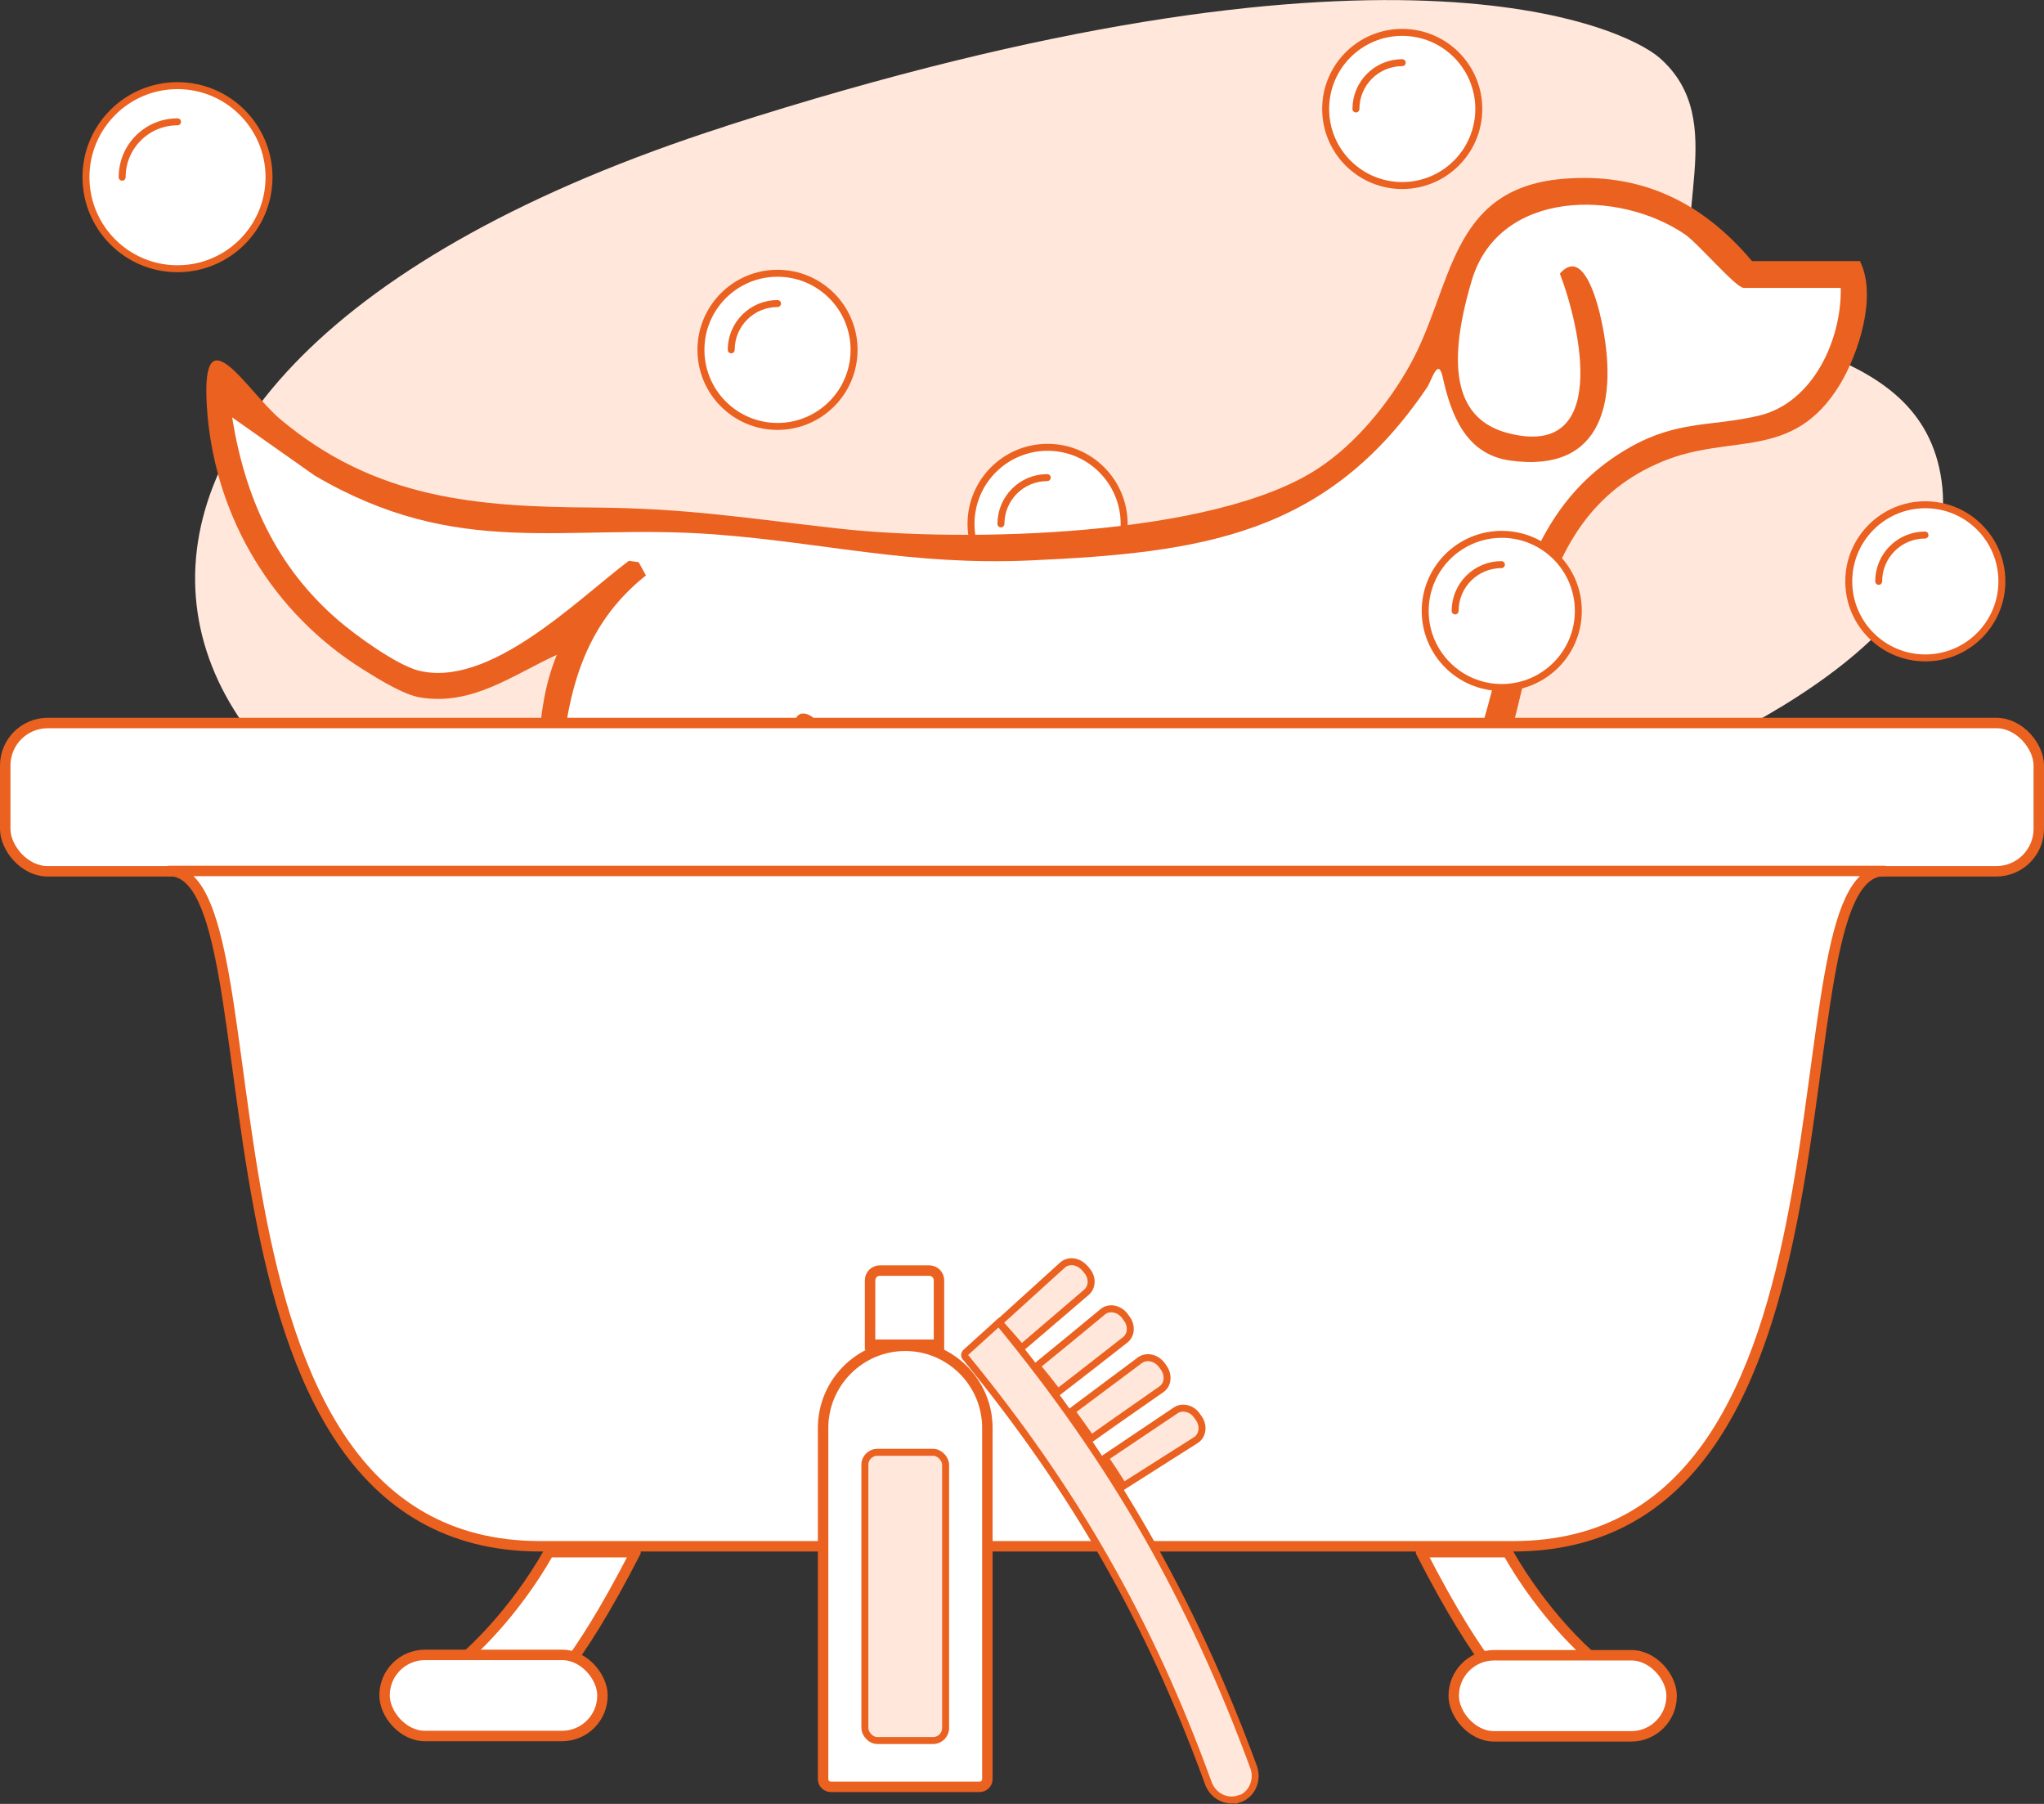
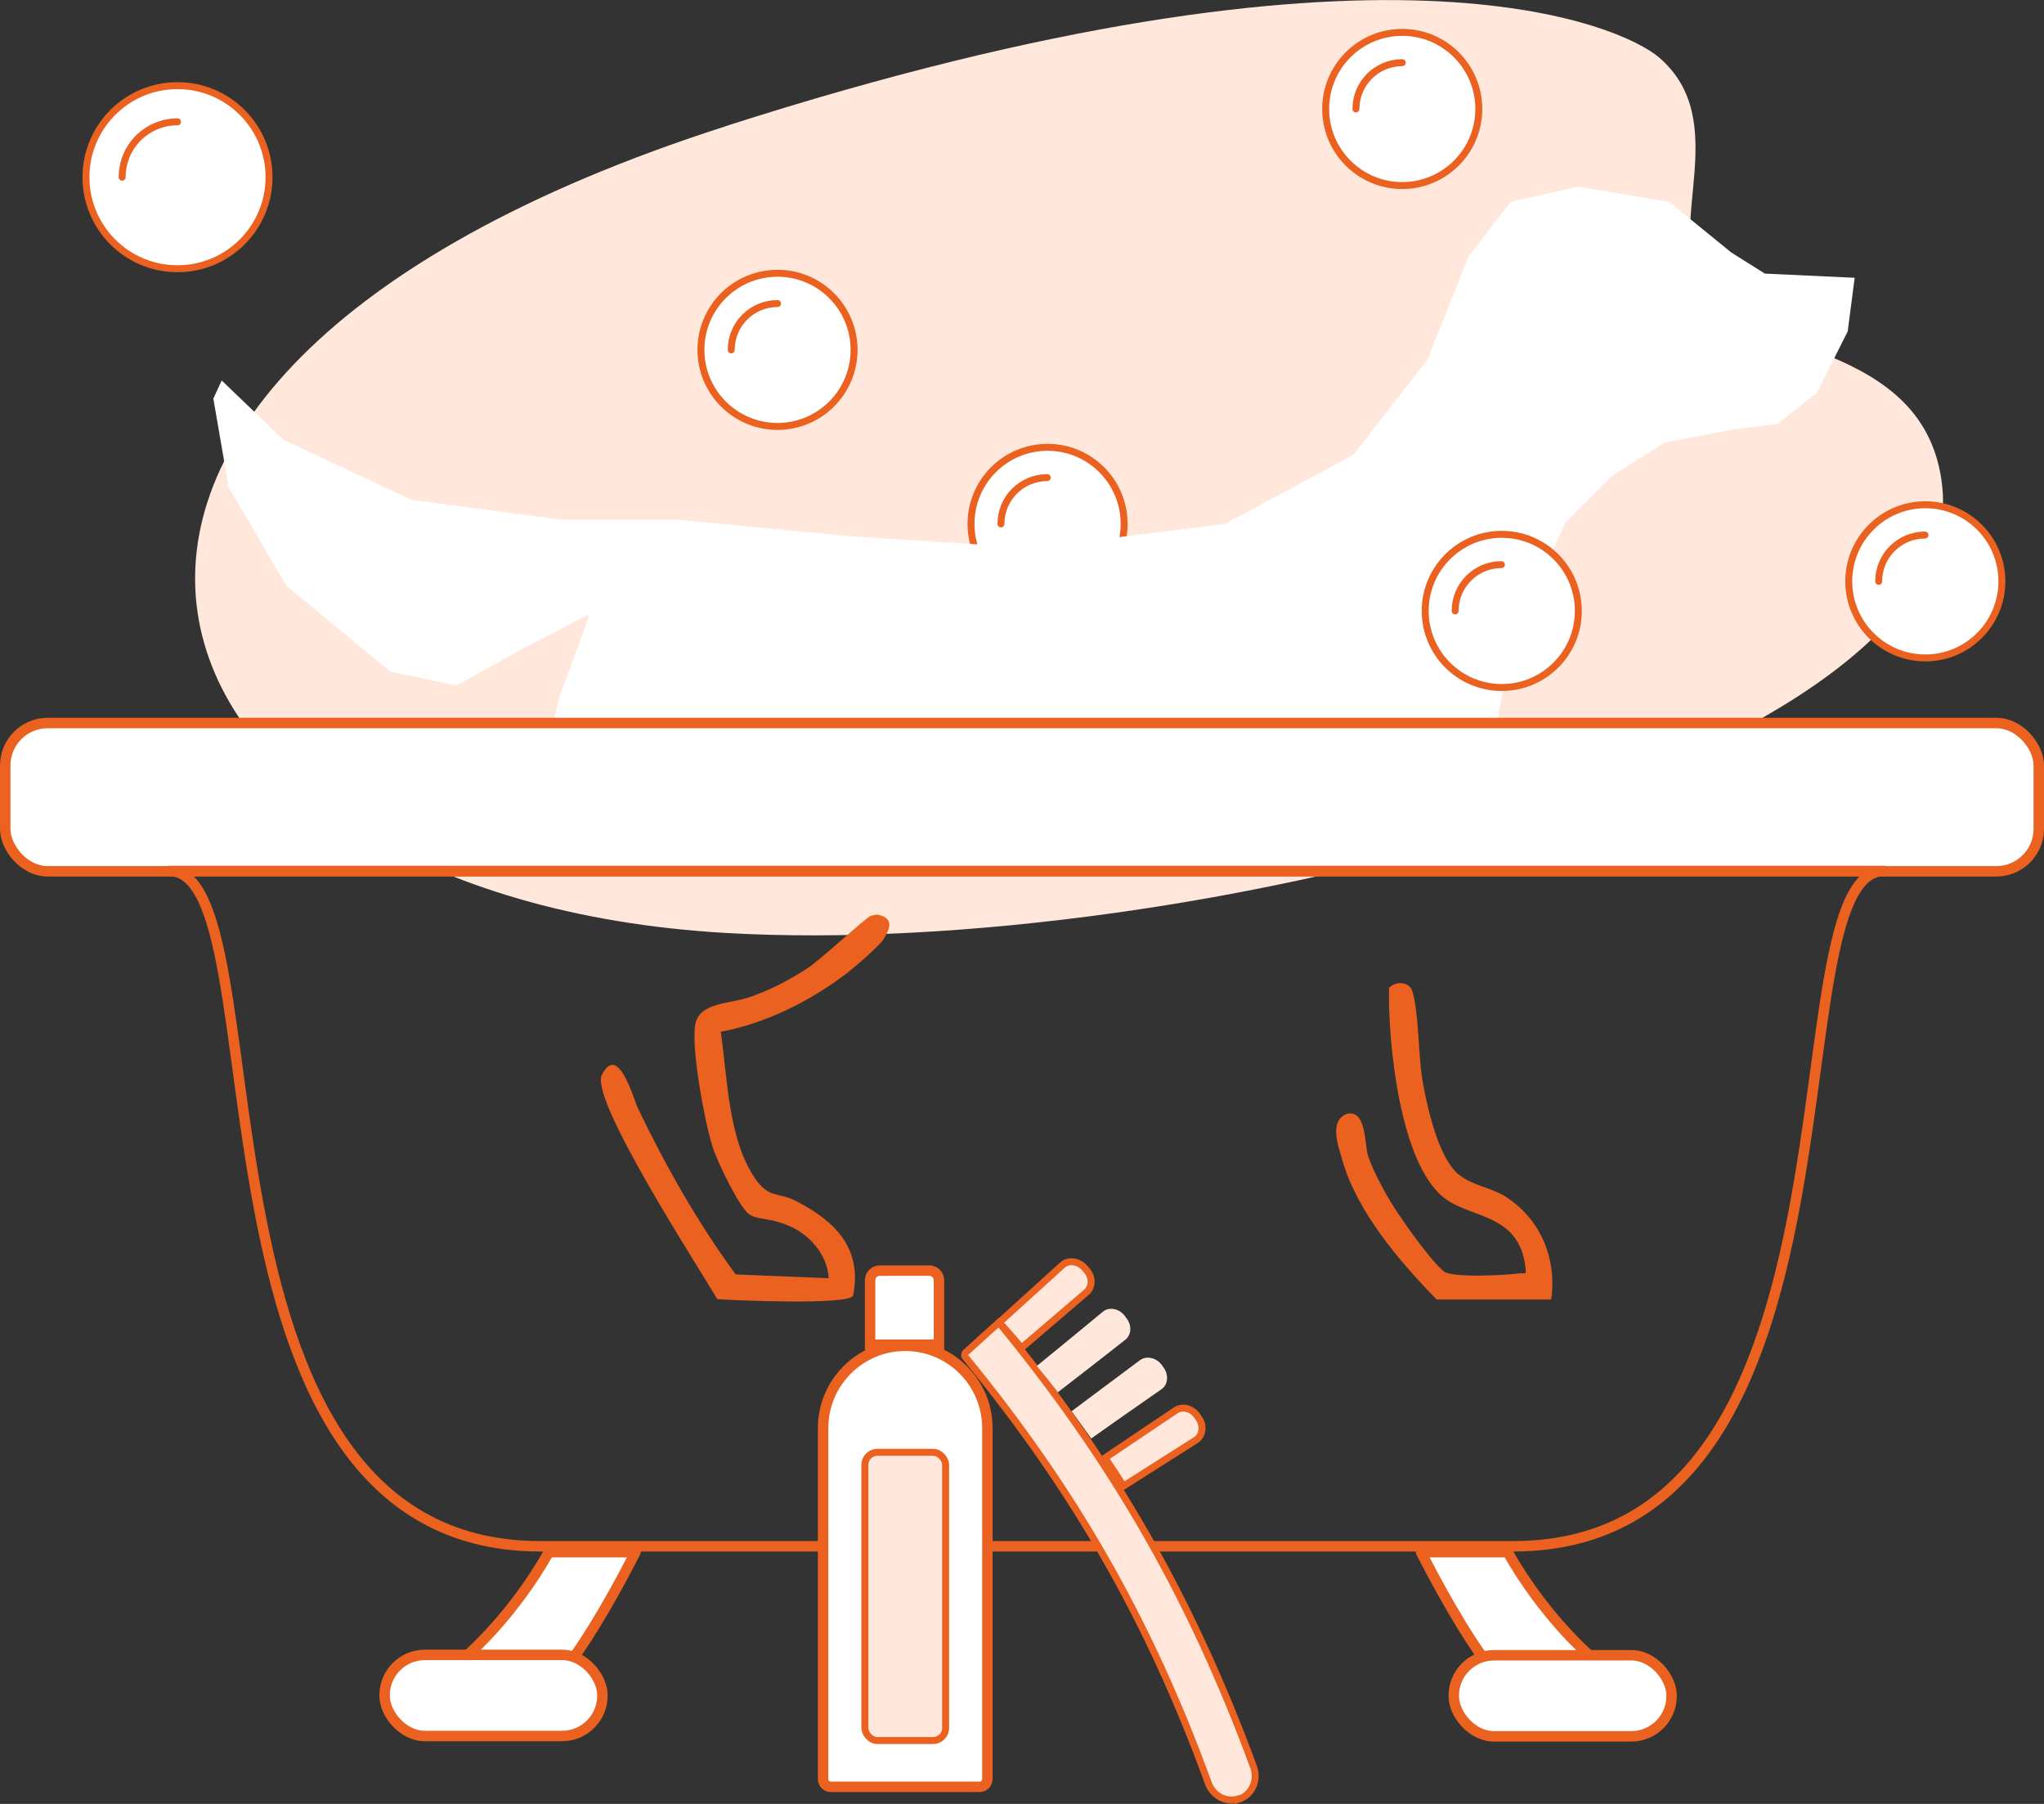
<svg xmlns="http://www.w3.org/2000/svg" id="Layer_1" version="1.1" viewBox="0 0 587.3 518.2">
  <rect x="0" y="0" width="587.3" height="518.2" fill="#333333" stroke="none" />
  <path d="M208.3,36.3C398.2-24.7,466.4,7.7,476.7,16.5c21.2,18.3,1.9,48.2,11.9,66.7s65.2,13.3,69.5,56.9c7.6,77.5-215.7,135.7-349.7,127.9-174-10.1-230.3-157.8,0-231.7Z" fill="#ffe7db" />
  <g>
    <circle cx="301" cy="150.5" r="22" fill="#fff" stroke="#ea6120" stroke-miterlimit="10" stroke-width="2" />
    <path d="M287.6,150.5c0-7.4,6-13.3,13.3-13.3" fill="none" stroke="#ea6120" stroke-linecap="round" stroke-linejoin="round" stroke-width="2" />
  </g>
  <g>
    <polygon points="63.7 109.3 81.4 126.3 118.2 143.6 161.4 149.3 194.5 149.3 245 154.1 296.7 157.4 352 150.5 388.8 130.7 410.2 103.2 421.9 73.8 434 58 453.4 53.6 479.6 58 497.4 72.5 507.1 78.6 532.9 79.8 530.9 95.2 522 112.9 510.7 121.8 497.8 123.4 478.4 127.1 463.1 136.8 449.8 150.1 442.5 166.2 432.8 192.5 428.8 215.5 157 215.5 160.6 200.6 169.5 176.3 150.9 186 131.1 196.9 112.1 192.9 82.3 168.3 65.7 140 61.3 114.5 63.7 109.3" fill="#fff" />
    <g>
-       <path d="M534.5,75.2c4.8,9.8-.3,26-5.8,35.2-13.6,22.3-31.2,13.9-51.1,22.2-40.3,16.7-34.7,63.9-49.8,95.5s-35.4,41.1-45.2,64.1c-7,16.5-7.9,35.3-7.7,53,10.2,4.2,19.1,16.3,15,27.6h-37.4c-5.4-2.7-9.3-38.8-9.9-46.1-1.7-19.9-1-40.2-2.6-60.2-36.4-4.6-72-13.9-107.3-23.7-5.6,15.8-17.3,28.5-31.7,36.7-21.3,12-37.4,9-49.9,34.5-2.3,4.7-10.5,30.7-7,32.9,11.7.8,23.2,15.4,16.5,26.3h-41c-2.5-2.5-2.8-7-3.1-10.5-2.1-24.1,2.5-50.1,1.5-74.4,16.8-12,33.9-26.6,35.8-48.7,1.4-17.2-.7-34.7,6.2-51.5-12.7,5.8-24.1,14.6-39,12.3-4.9-.7-12.4-5.4-16.7-8.1-25.6-16-42.1-43-44.7-73.3-2.6-31.2,11.1-6.9,20.9,1.4,27.3,22.9,56.3,25.2,90,25.4,27.5.2,44.8,3.2,71,6.1,35.3,3.9,107.6,2.5,137.5-17.5,10.7-7.1,20-18.5,26.2-29.7,12.3-22.2,11.1-50.4,43.6-53.3,22.6-2,40.3,6.6,54.6,23.6h31.1ZM228.3,228.6c.6-6,0-13.6,0-19.9s6.1-3.5,7.3.2c2.1,6.5-1,20.5-1,27.7,12.7,2,100.9,25.8,105.6,21.1.7-4.6-2.1-17,2.5-19.3s4.7,2.4,5,5c1.2,9.4-.5,22.4-.1,32.4.6,15.9,1.3,32.5,2.5,48.4,1.1,13.7,3.1,27.4,6.1,40.8l27.4.8c-1.3-3.8-2.5-7.1-5.5-10-3.9-3.7-7-2.6-10.4-5.7-1.4-25.8.7-50,14.2-72.4,8.5-14,21-25,30.1-38.2,24.5-35.6,14.6-87.5,56.5-111.1,13.7-7.7,23.3-5.8,36.9-9,15.6-3.7,23.8-21.9,23.5-36.7h-27.9c-2.2,0-13.3-13-16.9-15.4-19.1-13-53.4-12.9-61.2,13.2s-4.1,40.1,10.3,43.9c29.4,7.7,21-30.1,15-45.8,6.8-7.8,10.9,8.5,12,13.8,4.6,21.7,1,43.7-26.3,39.9-12.8-1.8-17-13.2-19.4-24.1-1.3-5.7-3.2,1.2-4.4,3-28.7,42.6-64.9,47.6-114.2,49.8-34.3,1.5-58.8-5.1-90.7-7.5-43.3-3.2-73.4,7.4-114.8-16.9l-23.7-16.7c3.7,23,12.6,42.9,30.5,58.3,5.1,4.4,16.6,12.7,22.9,14.4,20.5,5.3,45.6-20.2,60.6-31.5l2.8.4,2.1,3.8c-18.1,14.4-22.6,33.6-24.5,55.9-.6,6.8.5,14-.2,20.9-2.1,22.5-18.9,37.5-35.9,50.1,1.3,23-3.5,47.8-1.3,70.6.1,1.4,0,2.8,1.3,3.7l29.8-.7c1.2-1.7-4-7.4-5.6-8.7-4.4-3.4-13.6-3.7-14.3-8.1-.7-4.1,3-20.6,4.4-25.4,15.9-54.4,65-35.3,83.7-77.8,2-4.6,4.6-12.4,5.1-17.2Z" fill="#ea6120" />
      <path d="M253.9,269.8c-1.4,2.1-8.9,8.6-11.4,10.4-10.3,7.7-22.7,13.8-35.4,16.2,1.9,13,2.1,30.6,9.7,41.9,4.2,6.2,6.6,4,11.9,6.7,11.1,5.7,19.2,13.5,16.4,27.3-1.9,2.6-33.4,1.3-39,.9-5.2-8.9-36.6-57.2-33.2-64.3,4.7-9.8,9.3,7.3,10.4,9.5,8,16.6,17.2,32.9,28.1,47.7l26.7,1.1c-.3-6.7-5.5-12.6-11.5-15.1s-8.9-1.5-11.5-3.4-9-14.8-10.4-19.4c-2.3-7.3-6-27.6-5-34.6s9.9-6.1,16.4-8.5,10.6-4.7,15.7-7.9c4-2.6,17.2-14.9,18.4-15.2s1.4-.4,2.2-.3c4.5,1,3.4,4,1.4,7.1Z" fill="#ea6120" />
      <path d="M445.7,373.3h-32.9c-10.6-10.8-22.9-25.2-27.1-40-1.2-4.3-3.9-11.1,1.2-13.3,5.8-1.5,5.1,8.8,6.2,12.1s3.3,7.6,5.2,11c2.8,5.1,12.3,18.6,16.5,22.1,2.4,2,18.3,1.1,21.7.6,1.8-.2,2.1.7,1.8-1.8-1.9-15.6-15.7-13.8-23.5-20-12.7-10.1-16-44.9-15.7-60.2,1.8-2,5.8-1.9,6.7.9,2,6.6,1.6,18.8,3.1,26.7,1.3,7.2,4.5,21.2,10.1,25.9,3.8,3.2,9.3,3.8,13.5,6.4,10.1,6.4,14.9,17.8,13.2,29.6Z" fill="#ea6120" />
    </g>
  </g>
  <g>
    <rect x="1.5" y="207.7" width="584.3" height="42.6" rx="12.2" ry="12.2" fill="#fff" />
    <rect x="1.5" y="207.7" width="584.3" height="42.6" rx="12.2" ry="12.2" fill="none" stroke="#ea6120" stroke-miterlimit="10" stroke-width="3" />
  </g>
  <g>
-     <path d="M48.6,250.2c33.4,0,0,194,106.6,194h149.5s23.5,0,130.1,0c106.6,0,73.2-194,106.6-194H48.6Z" fill="#fff" />
    <path d="M48.6,250.2c33.4,0,0,194,106.6,194h149.5s23.5,0,130.1,0c106.6,0,73.2-194,106.6-194H48.6Z" fill="none" stroke="#ea6120" stroke-linecap="round" stroke-linejoin="round" stroke-width="3" />
  </g>
  <g>
    <path d="M157.7,445.9c-10.3,18.2-16.8,24-16.8,24l11.7,18.8s12.3-8.1,30-42.8" fill="#fff" />
    <path d="M156.2,486.1s8.6-5.5,26.4-40.2h-24.9c-10.3,18.2-23,29.2-23,29.2" fill="#fff" stroke="#ea6120" stroke-linecap="round" stroke-linejoin="round" stroke-width="3" />
  </g>
  <g>
    <circle cx="51" cy="50.9" r="26.3" fill="#fff" stroke="#ea6120" stroke-miterlimit="10" stroke-width="2" />
    <path d="M35.1,50.9c0-8.8,7.1-15.9,15.9-15.9" fill="none" stroke="#ea6120" stroke-linecap="round" stroke-linejoin="round" stroke-width="2" />
  </g>
  <g>
    <circle cx="402.9" cy="31.3" r="22" fill="#fff" stroke="#ea6120" stroke-miterlimit="10" stroke-width="2" />
    <path d="M389.6,31.3c0-7.4,6-13.3,13.3-13.3" fill="none" stroke="#ea6120" stroke-linecap="round" stroke-linejoin="round" stroke-width="2" />
  </g>
  <g>
    <circle cx="553.2" cy="167" r="22" fill="#fff" stroke="#ea6120" stroke-miterlimit="10" stroke-width="2" />
    <path d="M539.8,167c0-7.4,6-13.3,13.3-13.3" fill="none" stroke="#ea6120" stroke-linecap="round" stroke-linejoin="round" stroke-width="2" />
  </g>
  <g>
    <circle cx="431.5" cy="175.5" r="22" fill="#fff" stroke="#ea6120" stroke-miterlimit="10" stroke-width="2" />
    <path d="M418.1,175.5c0-7.4,6-13.3,13.3-13.3" fill="none" stroke="#ea6120" stroke-linecap="round" stroke-linejoin="round" stroke-width="2" />
  </g>
  <g>
    <circle cx="223.4" cy="100.5" r="22" fill="#fff" stroke="#ea6120" stroke-miterlimit="10" stroke-width="2" />
    <path d="M210.1,100.5c0-7.4,6-13.3,13.3-13.3" fill="none" stroke="#ea6120" stroke-linecap="round" stroke-linejoin="round" stroke-width="2" />
  </g>
  <rect x="110.5" y="475.4" width="62.6" height="23.3" rx="11.6" ry="11.6" fill="#fff" stroke="#ea6120" stroke-miterlimit="10" stroke-width="3" />
  <g>
-     <path d="M433.2,445.9c10.3,18.2,16.8,24,16.8,24l-11.7,18.8s-12.3-8.1-30-42.8" fill="#fff" />
+     <path d="M433.2,445.9c10.3,18.2,16.8,24,16.8,24l-11.7,18.8" fill="#fff" />
    <path d="M434.7,486.1s-8.6-5.5-26.4-40.2h24.9c10.3,18.2,23,29.2,23,29.2" fill="#fff" stroke="#ea6120" stroke-linecap="round" stroke-linejoin="round" stroke-width="3" />
  </g>
  <rect x="417.8" y="475.4" width="62.6" height="23.3" rx="11.6" ry="11.6" transform="translate(898.1 974.2) rotate(-180)" fill="#fff" stroke="#ea6120" stroke-miterlimit="10" stroke-width="3" />
  <g>
    <path d="M260.1,386.6h0c13,0,23.6,10.6,23.6,23.6v100.9c0,1.2-1,2.2-2.2,2.2h-42.8c-1.2,0-2.2-1-2.2-2.2v-100.9c0-13,10.6-23.6,23.6-23.6Z" fill="#fff" stroke="#ea6120" stroke-miterlimit="10" stroke-width="3" />
    <rect x="248.5" y="417.2" width="23.2" height="82.8" rx="3.6" ry="3.6" fill="#ffe7db" stroke="#ea6120" stroke-miterlimit="10" stroke-width="2" />
  </g>
  <path d="M252.9,365h14.1c1.6,0,2.8,1.3,2.8,2.8v18.5h-19.8v-18.5c0-1.6,1.3-2.8,2.8-2.8Z" fill="#fff" stroke="#ea6120" stroke-miterlimit="10" stroke-width="3" />
  <g>
    <path d="M355.8,516.9h0c3.7-1.1,5.7-5.1,4.5-9-17.9-48.7-40.4-88-73.3-128-3.8,3.4-5.7,5.2-9.5,8.6-.4.4-.5,1.1,0,1.5,31.2,38.1,52.7,75.6,69.6,122,1.2,3.7,5,5.9,8.7,4.8Z" fill="#ffe7db" stroke="#ea6120" stroke-miterlimit="10" stroke-width="2" />
    <g>
      <path d="M293.5,387.2c7.5-6.4,11.2-9.6,18.7-16,1.7-1.5,1.8-4.3,0-6.3-.2-.3-.3-.4-.6-.7-1.8-2-4.6-2.3-6.3-.8-7.3,6.6-10.9,9.9-18.2,16.5,2.6,2.9,3.9,4.3,6.4,7.3Z" fill="#ffe7db" />
      <path d="M293.5,387.2c7.5-6.4,11.2-9.6,18.7-16,1.7-1.5,1.8-4.3,0-6.3-.2-.3-.3-.4-.6-.7-1.8-2-4.6-2.3-6.3-.8-7.3,6.6-10.9,9.9-18.2,16.5,2.6,2.9,3.9,4.3,6.4,7.3Z" fill="none" stroke="#ea6120" stroke-miterlimit="10" stroke-width="2" />
    </g>
    <g>
      <path d="M303.9,400c7.8-6,11.7-9.1,19.4-15.1,1.8-1.4,2-4.2.3-6.3-.2-.3-.3-.4-.5-.7-1.7-2.1-4.5-2.5-6.2-1.1-7.6,6.3-11.4,9.4-19,15.6,2.5,3,3.7,4.5,6,7.5Z" fill="#ffe7db" />
-       <path d="M303.9,400c7.8-6,11.7-9.1,19.4-15.1,1.8-1.4,2-4.2.3-6.3-.2-.3-.3-.4-.5-.7-1.7-2.1-4.5-2.5-6.2-1.1-7.6,6.3-11.4,9.4-19,15.6,2.5,3,3.7,4.5,6,7.5Z" fill="none" stroke="#ea6120" stroke-miterlimit="10" stroke-width="2" />
    </g>
    <g>
      <path d="M313.6,413.2c8-5.7,12.1-8.5,20.1-14.1,1.9-1.3,2.2-4.1.6-6.3-.2-.3-.3-.4-.5-.7-1.6-2.1-4.3-2.7-6.2-1.4-7.9,5.9-11.8,8.8-19.7,14.7,2.3,3.1,3.4,4.7,5.6,7.8Z" fill="#ffe7db" />
-       <path d="M313.6,413.2c8-5.7,12.1-8.5,20.1-14.1,1.9-1.3,2.2-4.1.6-6.3-.2-.3-.3-.4-.5-.7-1.6-2.1-4.3-2.7-6.2-1.4-7.9,5.9-11.8,8.8-19.7,14.7,2.3,3.1,3.4,4.7,5.6,7.8Z" fill="none" stroke="#ea6120" stroke-miterlimit="10" stroke-width="2" />
    </g>
    <g>
      <path d="M322.8,426.9c8.3-5.3,12.5-7.9,20.8-13.2,1.9-1.2,2.4-4,.9-6.2-.2-.3-.3-.4-.5-.7-1.4-2.2-4.2-2.9-6.1-1.7-8.2,5.5-12.2,8.2-20.4,13.7,2.2,3.2,3.2,4.8,5.3,8.1Z" fill="#ffe7db" />
      <path d="M322.8,426.9c8.3-5.3,12.5-7.9,20.8-13.2,1.9-1.2,2.4-4,.9-6.2-.2-.3-.3-.4-.5-.7-1.4-2.2-4.2-2.9-6.1-1.7-8.2,5.5-12.2,8.2-20.4,13.7,2.2,3.2,3.2,4.8,5.3,8.1Z" fill="none" stroke="#ea6120" stroke-miterlimit="10" stroke-width="2" />
    </g>
  </g>
</svg>